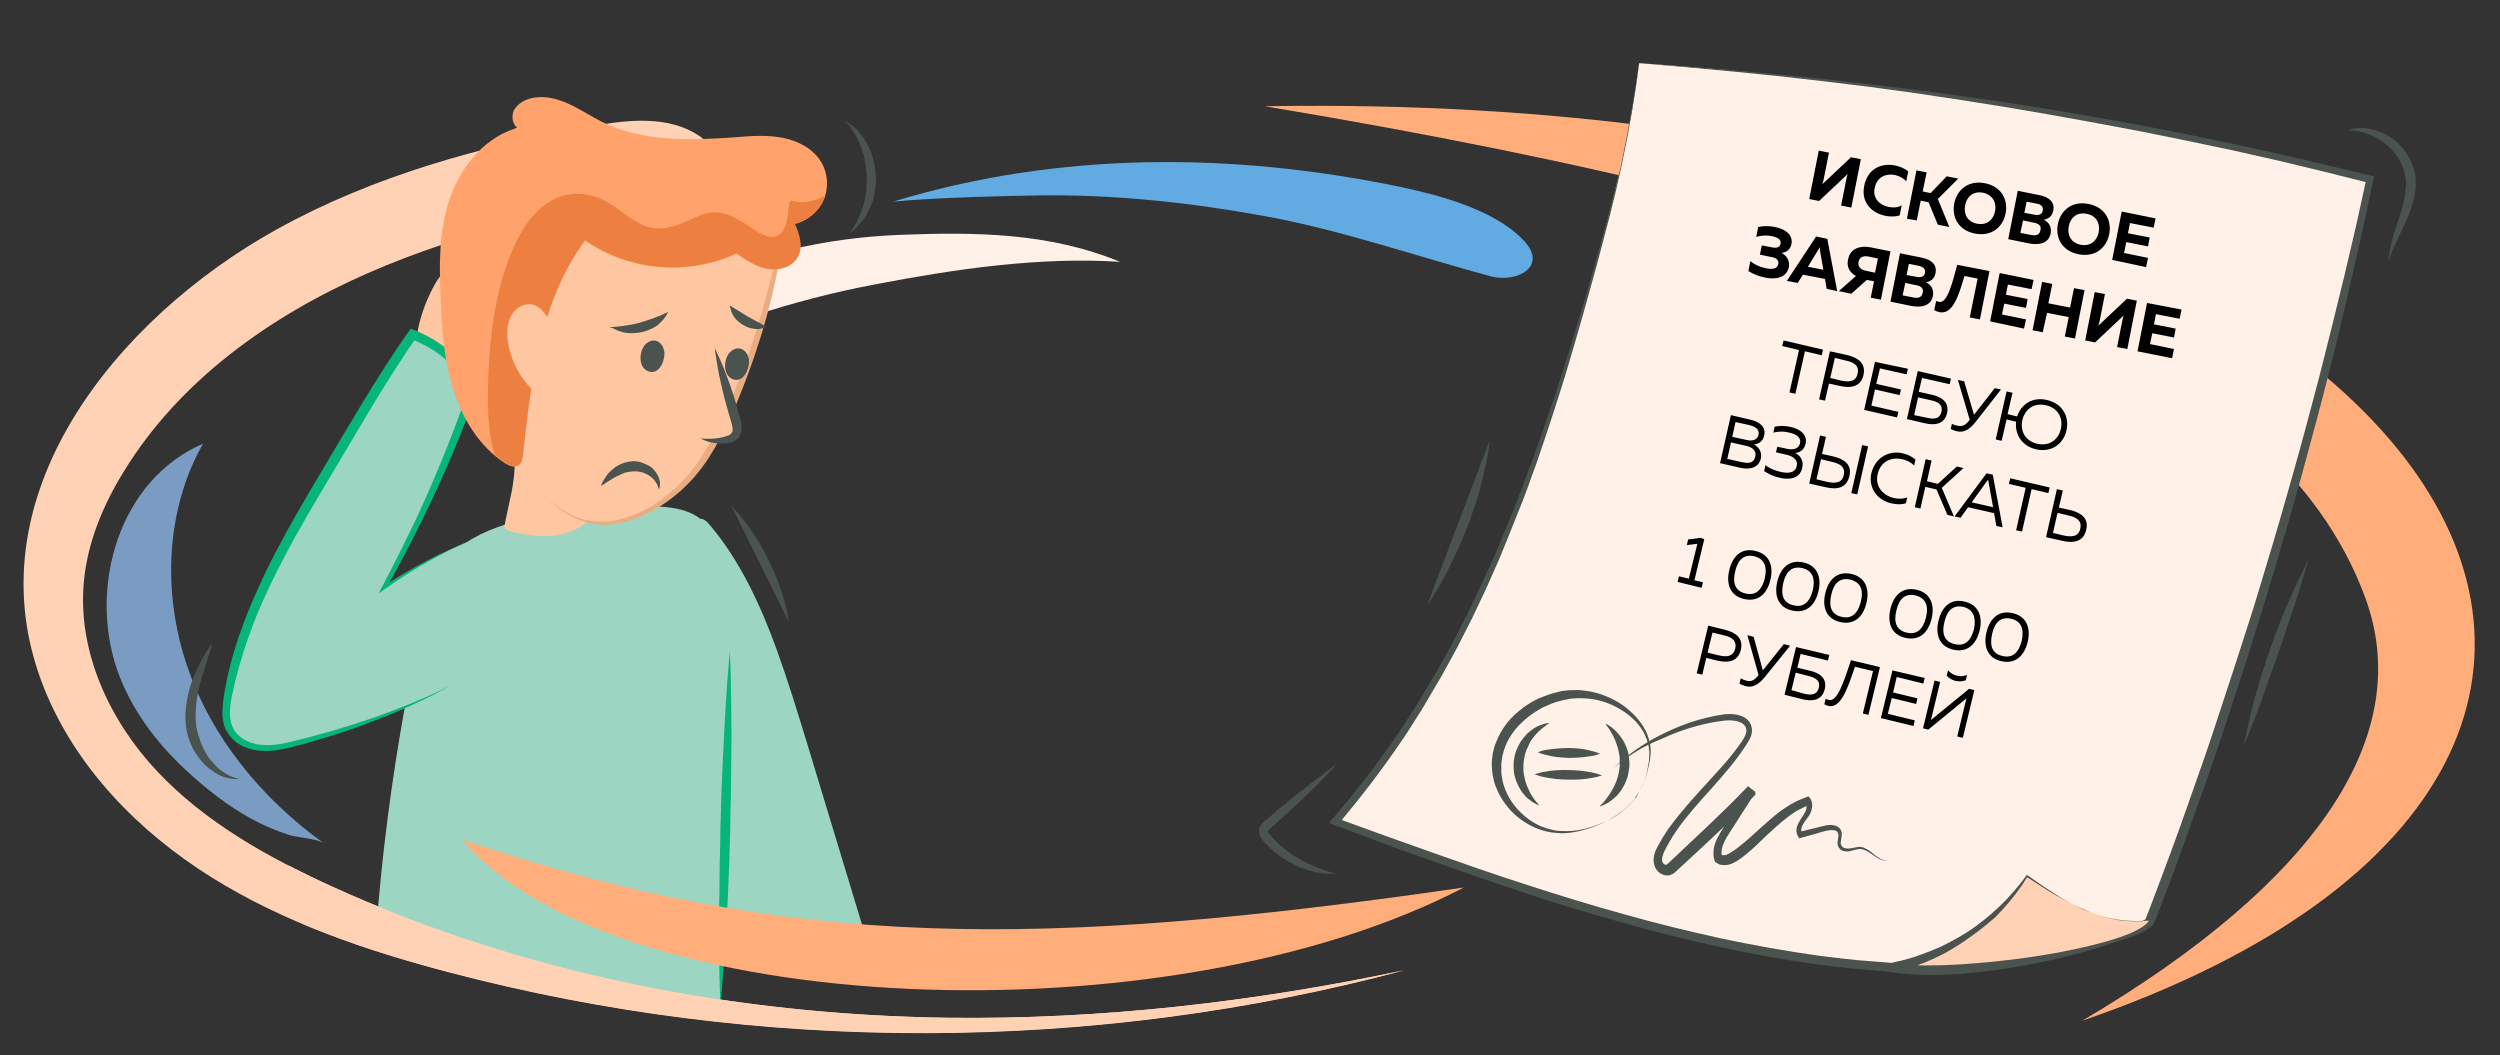
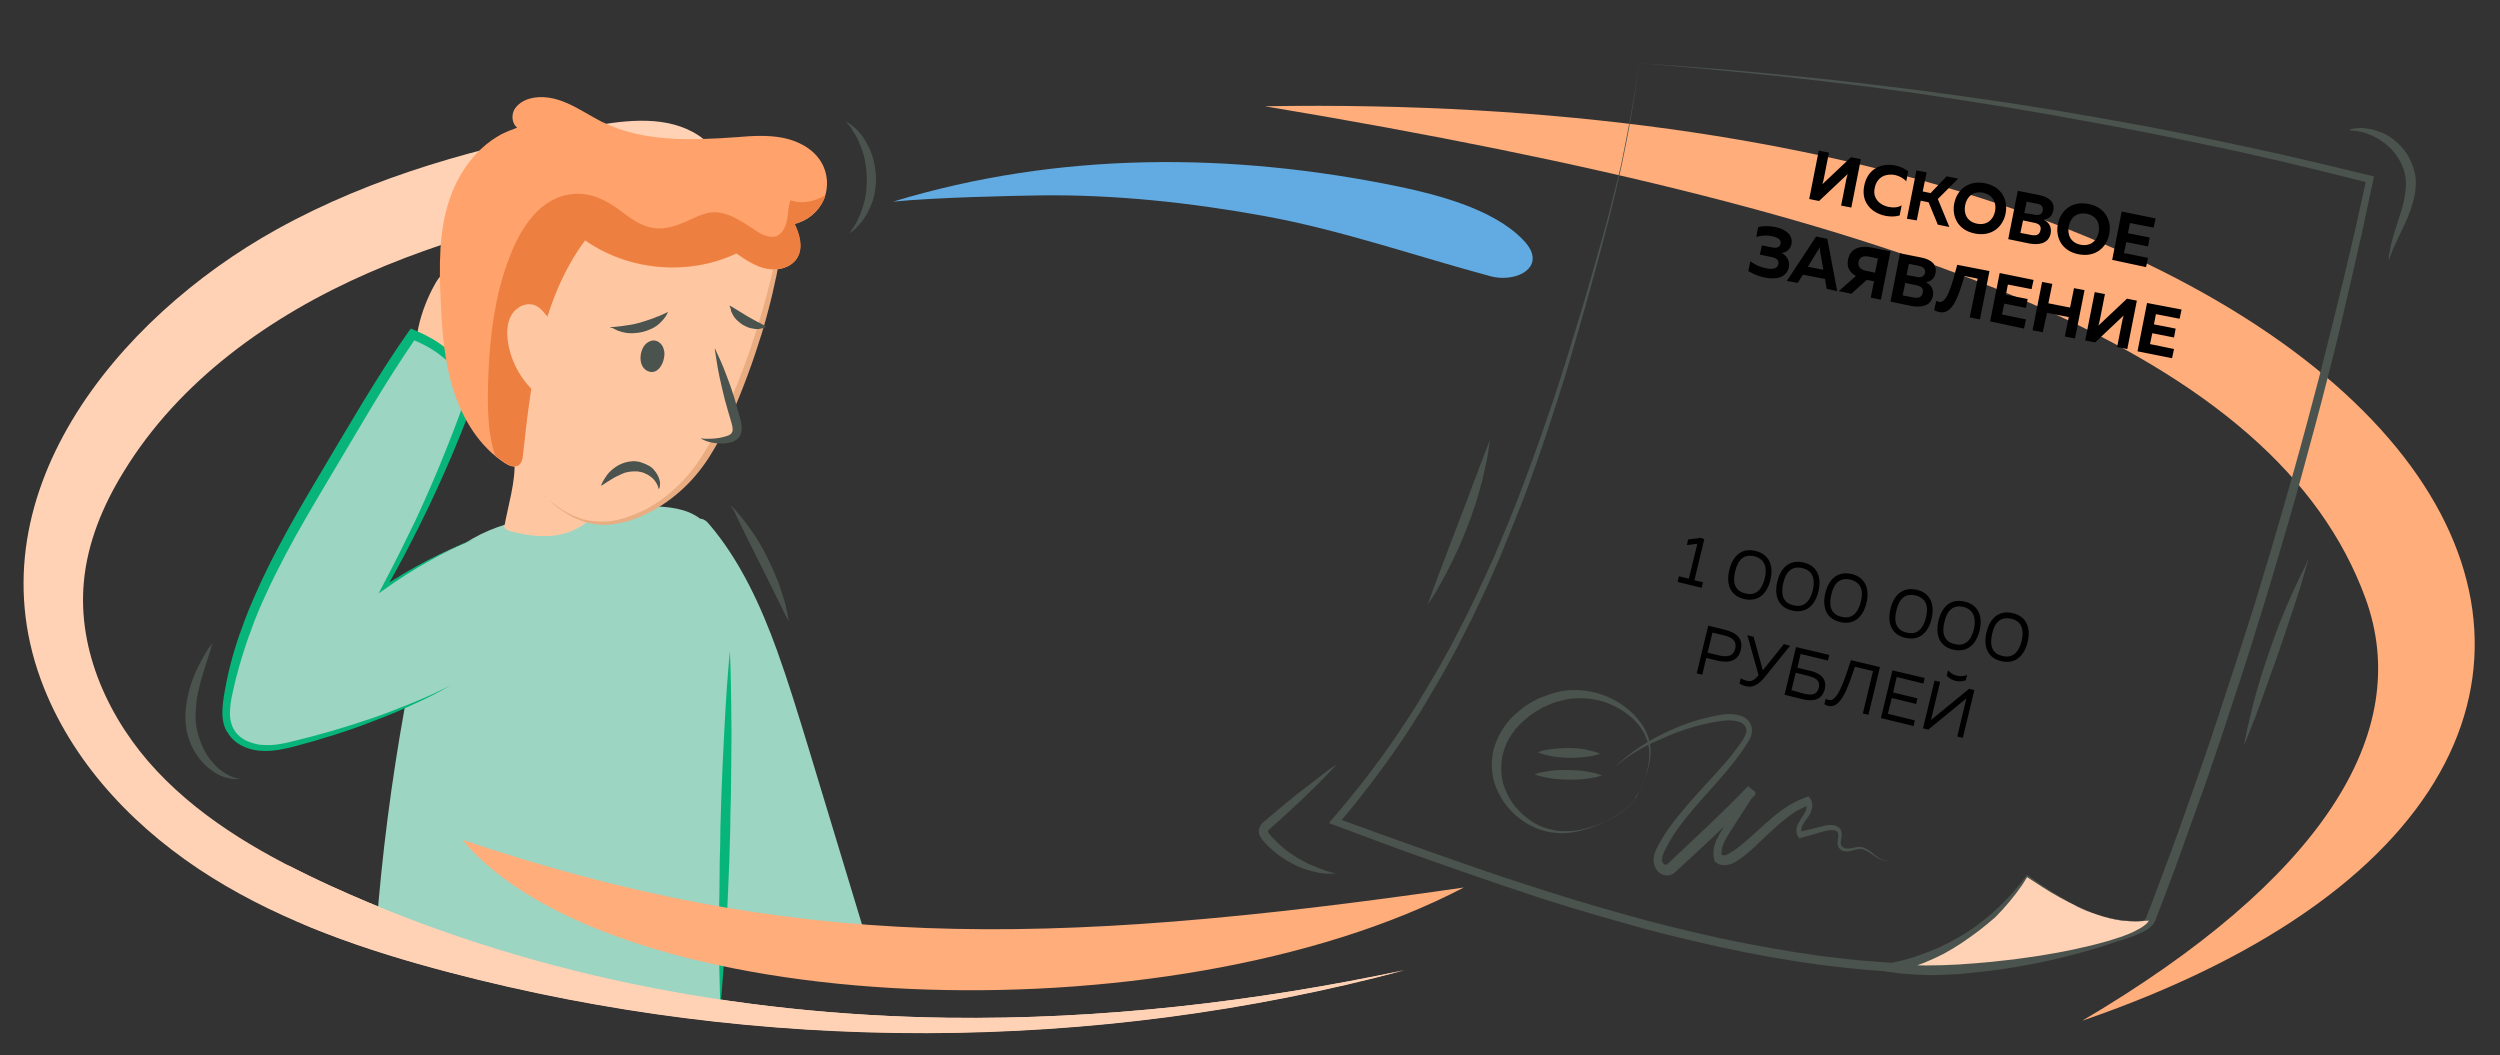
<svg xmlns="http://www.w3.org/2000/svg" version="1.2" baseProfile="tiny" viewBox="0 0 760 320.8" xml:space="preserve">
  <rect x="0" y="0" width="760" height="320.8" fill="#333333" stroke="none" />
  <switch>
    <g>
      <path fill="#FFAD7B" d="M633 310.3c72.1-42.5 101.3-87.3 86-128.7-27-73.3-133.6-115.8-334.5-149.3 358-6 482.5 197.5 248.5 278z" />
      <path fill="#62ABE2" d="M465.3 76c-.5-1-1.3-2.1-2.4-3.2-8.8-9.1-25.4-13.5-37.3-16-51.1-10.6-103.8-10.8-154.1 4.5 13.1-1.3 36.9-1.8 44.8-1.9 22.5-.3 45.8 2.2 68.2 6.3 23.1 4.2 46 12.2 68.7 18.3 6.8 1.8 15.1-1.7 12.1-8z" />
-       <path fill="#7A9CC2" d="M94.1 255c1.8.3 3.4.7 4.4 1.4-18.8-13.5-34.3-32.2-41.7-54.2s-6.5-47.1 4.9-67.3c-25.5 11-34.7 43.2-26.2 68.4 4.1 11.9 11.8 22.3 21 30.8 5.9 5.5 12.6 10.8 19.7 14.7 3.6 2 7.4 3.6 11.3 4.9 1.6.6 4.2.8 6.6 1.3z" />
      <path fill="#FFD2B5" d="M288 309.4c-64.3-.9-128.8-13.3-187.3-40-19.3-8.8-38.3-19.4-52.9-34.9s-24.3-36.6-22.3-57.7c1.1-11.9 5.8-23.2 12.1-33.4C54.5 115.7 82.2 96 111.9 83c29.7-13 61.7-19.8 93.4-26.8 5.5-1.2 12.5-4.6 11.1-10.1-.5-2.1-2.2-3.7-4-4.9-9.4-6.2-21.7-4.8-32.7-2.8-33.2 6-66.2 15-95.7 31.4-48.3 26.8-93.8 81.4-70.6 139.4 9.7 24.2 28.8 43.7 50.9 57.5 22.1 13.8 47.1 22.3 72.2 28.9 94.7 24.9 195.9 24.6 290.4-.6-45.6 9.6-92.2 15-138.9 14.4z" />
-       <path fill="#FFF1E8" d="M175 113.2c4.3-1.8 9.9-10.9 14-14.2 5.5-4.4 11.5-8.2 17.9-11.3 20.7-10.1 43.6-15.4 66.6-16.3 22.9-.9 45.5-.7 67 8.2-24.5-1.6-50.2 2.2-74.2 6.8-12.8 2.4-25.5 5.7-37.9 9.8-5.2 1.7-10.2 1.9-15.4 3.5-6.4 1.9-12.7 4-18.9 6.2-6.4 2.4-12.8 4.8-19.1 7.3zM498.3 19.2c-2.4 18.4-6.4 36.5-11.4 54.4-14.2 51.7-30.6 104.3-60.7 149.4-6.2 9.3-13.1 18.2-20.4 26.8 54.9 20.3 111.1 40.6 169.5 44.4 11.6.8 75.3-6.8 78.3-14.5 28-73 50.6-149.1 66.7-225.2-72.7-18.3-147.1-30.1-222-35.3z" />
      <path fill="#4A534D" d="M498.3 19.2c-1.3 10.4-3.1 20.7-5.3 31-1.1 5.1-2.3 10.2-3.6 15.3-1.3 5.1-2.7 10.1-4 15.2-1.4 5-2.8 10.1-4.2 15.1l-2.2 7.6-2.2 7.5c-.7 2.5-1.5 5-2.3 7.5l-2.4 7.5c-1.6 5-3.3 9.9-5 14.9-1.8 4.9-3.5 9.9-5.5 14.7-1.9 4.9-3.9 9.7-5.9 14.6-2.1 4.8-4.2 9.6-6.5 14.3l-1.7 3.6c-.6 1.2-1.2 2.3-1.8 3.5-1.2 2.3-2.3 4.7-3.6 7l-3.8 6.9c-1.3 2.3-2.7 4.5-4 6.8-.7 1.1-1.3 2.3-2 3.4l-2.1 3.3c-1.4 2.2-2.8 4.5-4.3 6.6-5.9 8.7-12.3 17-19.1 25.1l-.5-1.9c9.6 3.5 19.2 7 28.9 10.4 9.6 3.4 19.3 6.8 29 9.9 4.9 1.6 9.7 3.1 14.6 4.6l7.4 2.2c2.4.7 4.9 1.4 7.4 2.1 9.8 2.8 19.8 5.2 29.7 7.4 10 2.1 20 3.9 30.1 5.3l7.6.9 3.8.4 3.8.3c2.5.2 5.1.4 7.6.6 2.4.1 5-.1 7.5-.2 10.1-.7 20.3-1.9 30.4-3.4 5-.8 10.1-1.6 15.1-2.5 5-1 10-2 14.8-3.5 2.4-.7 4.8-1.5 6.8-2.7.5-.3.9-.6 1.2-.9.2-.1.2-.3.3-.3.1-.2.2-.6.3-.8l1.4-3.6 5.4-14.4c1.8-4.8 3.5-9.6 5.2-14.4 1.7-4.8 3.4-9.6 5.1-14.5l2.5-7.3 2.4-7.3 2.4-7.3 2.4-7.3c1.6-4.9 3.1-9.7 4.7-14.6s3-9.8 4.5-14.7c3-9.8 5.8-19.6 8.6-29.5 2.8-9.9 5.4-19.7 8-29.6 2.5-9.9 5-19.8 7.4-29.8l3.5-14.9 3.3-15 .8 1.3-13.6-3.4-13.7-3.3-13.7-3.1-13.8-2.9-13.8-2.8-13.8-2.6L624 35l-14-2.4-13.9-2.2-13.9-2.1-13.9-1.9-14-1.7-14-1.6-14-1.4-14-1.3-14-1.2zm0 0 14 1 14 1.1 14 1.3 14 1.4 14 1.6 14 1.7 14 1.9 13.9 2 13.9 2.2 13.9 2.4 13.9 2.5 13.8 2.7 13.8 2.9 13.8 3 13.7 3.2 13.7 3.3 1 .2-.2 1-3.2 15-3.4 15-3.5 15c-1.2 5-2.4 10-3.7 14.9-2.5 9.9-5.2 19.8-7.9 29.7-2.7 9.9-5.6 19.7-8.5 29.5-1.5 4.9-2.9 9.8-4.5 14.7-1.5 4.9-3 9.8-4.6 14.7l-2.4 7.3-2.4 7.3-2.4 7.3-2.5 7.3c-1.6 4.9-3.4 9.7-5.1 14.5-1.7 4.8-3.5 9.7-5.2 14.5-1.7 4.8-3.6 9.6-5.4 14.4l-1.4 3.6c-.1.3-.2.6-.4.9-.2.5-.5.9-.8 1.2-.6.6-1.2 1-1.8 1.4-2.5 1.4-4.9 2.2-7.4 3-5 1.5-10 2.6-15.1 3.6s-10.1 1.8-15.2 2.5c-10.2 1.5-20.4 2.7-30.7 3.4-2.6.2-5.1.3-7.8.2-2.6-.2-5.1-.4-7.7-.6l-3.8-.3-3.8-.4-7.7-.9c-10.2-1.4-20.3-3.2-30.3-5.4s-20-4.6-29.9-7.5c-2.5-.7-4.9-1.4-7.4-2.1l-7.4-2.2c-4.9-1.5-9.8-3-14.7-4.7-9.8-3.2-19.4-6.6-29.1-10-9.7-3.4-19.2-7-28.8-10.6l-1.6-.6 1.1-1.3c6.8-7.9 13.2-16.1 19.1-24.7 1.5-2.2 2.9-4.4 4.3-6.5l2.1-3.3c.7-1.1 1.4-2.2 2-3.3 1.3-2.2 2.7-4.5 4-6.7l3.8-6.8c1.3-2.3 2.4-4.6 3.6-6.9.6-1.2 1.2-2.3 1.8-3.5l1.7-3.5c2.3-4.7 4.4-9.5 6.6-14.2 2-4.8 4.1-9.6 6-14.5 2-4.8 3.7-9.8 5.6-14.7 1.8-4.9 3.5-9.8 5.2-14.8.9-2.5 1.7-5 2.5-7.4l2.4-7.5 2.3-7.5 2.3-7.5c1.5-5 3-10 4.4-15.1 1.4-5 2.9-10.1 4.2-15.1 1.3-5.1 2.6-10.1 3.8-15.2 2.1-10.3 4.1-20.6 5.5-31z" />
      <path fill="#FFD2B5" d="M637.4 278c-7.7-2.6-14.5-7.2-21.2-11.7-9.3 14.1-24.3 24.3-40.7 27.9 23 3.7 75.3-6.8 78.2-14.5-5.4.9-11.1.1-16.3-1.7z" />
      <path fill="#4A534D" d="M637.4 278c-1-.3-1.9-.7-2.9-1.1-.9-.4-1.9-.8-2.8-1.2-1.8-.9-3.6-1.8-5.4-2.8-1.8-1-3.5-2-5.2-3.1l-5.1-3.3.4-.1-1.7 2.7-1.9 2.6-2 2.5-2.1 2.4-2.2 2.3-2.5 2.1-2.5 2-2.6 1.9-2.6 1.8-2.7 1.7-2.8 1.6-2.9 1.4-3 1.3-3 1.1-3.1 1-3.1.8-.1-2.8c3.2.5 6.6.7 9.9.7 3.3 0 6.7-.1 10-.3 3.3-.2 6.7-.5 10-.8 3.3-.4 6.7-.7 10-1.2 6.7-.9 13.3-2.1 19.9-3.7 3.3-.8 6.5-1.7 9.7-2.8 1.6-.6 3.2-1.2 4.6-2 .7-.4 1.5-.8 2.1-1.3.7-.5 1.3-1.1 1.6-1.8l.1.2c-1.4.2-2.8.3-4.1.3-1.4 0-2.8-.1-4.1-.2-2.6-.3-5.3-1-7.9-1.9zm0 0c2.6.9 5.3 1.5 8.1 1.8 1.4.1 2.7.2 4.1.2 1.4 0 2.7-.2 4.1-.4h.2l-.1.2c-.3.8-1 1.5-1.7 2s-1.4 1-2.1 1.4c-1.5.8-3 1.6-4.6 2.2-3.1 1.3-6.4 2.4-9.6 3.3-6.5 1.9-13.1 3.5-19.8 4.7-3.3.6-6.7 1.2-10.1 1.6-3.4.4-6.8.8-10.2 1.1-3.4.2-6.8.4-10.2.3-3.4-.1-6.9-.3-10.3-.8l-7.2-1.2 7.1-1.7 3-.7 3-.8 2.9-1 2.9-1.1 2.9-1.2 2.8-1.4 2.7-1.5 2.7-1.6 2.6-1.8 2.5-1.9 2.4-2 2.3-2.1 2.2-2.2 2.1-2.3 2-2.4 1.9-2.5.2-.2.2.1c1.6 1.2 3.3 2.3 5 3.5l5.1 3.3c1.7 1 3.5 2 5.3 2.9.9.4 1.8.9 2.8 1.2.9.3 1.8.7 2.8 1zM497 242.9s.1-.1.2-.3c.2-.2.4-.5.6-1 .5-.9 1.2-2.2 1.9-3.9.7-1.8 1.3-4 1.6-6.6.1-1.3.2-2.7-.1-4.1-.2-1.4-.8-2.9-1.5-4.3-1.5-2.8-4.1-5.3-7.2-7.1-3.1-1.9-6.8-3.1-10.7-3.3-1 0-2-.1-2.9 0-.5 0-1 .1-1.5.1l-1.4.3c-.9.1-1.9.5-2.9.7l-1.4.5-.7.3-.7.3-1.4.6-1.3.8-.7.4-.6.4-1.3.9c-1.6 1.3-3.1 2.6-4.4 4.2-1.2 1.6-2.4 3.3-3 5.2-.4.9-.6 1.9-.9 2.9-.1.5-.1 1-.2 1.5l-.1.7V234.4s0 .1 0 0V235l.1.8c.2 1 .3 1.9.6 2.8.6 1.9 1.4 3.6 2.5 5.2 2.2 3.2 5.2 5.7 8.4 7.2 1.6.7 3.4 1.2 5 1.5 1.7.2 3.4.2 5 .1 3.2-.3 6.1-1.2 8.5-2.2 2.5-1 4.5-2.1 6-3.2s2.6-2.2 3.3-2.9c.3-.4.6-.7.8-.9.3-.3.4-.5.4-.5zm0 0-.3.3c-.2.2-.4.5-.8.9-.7.7-1.7 1.8-3.3 2.9-1.5 1.1-3.5 2.3-5.9 3.4-2.4 1.1-5.3 2.1-8.5 2.6-1.6.3-3.4.4-5.1.2-1.8-.1-3.6-.5-5.5-1.2-3.6-1.4-7.1-3.8-9.7-7.2-1.3-1.7-2.4-3.6-3.2-5.7-.4-1-.7-2.2-.9-3.3l-.1-.8-.1-.4v-.4l-.1-1.7v-.9l.1-.9c.1-.6.1-1.2.2-1.7.3-1.1.5-2.3 1-3.3.8-2.2 2-4.2 3.4-6 1.4-1.8 3.2-3.3 5-4.7 1.9-1.3 3.8-2.5 5.9-3.2l.8-.3.8-.3 1.6-.5 1.6-.4.8-.2.8-.1c.6-.1 1.1-.1 1.7-.2h1.6c1.1-.1 2.2.1 3.2.2 4.2.5 8.1 2.2 11.2 4.3 3.1 2.2 5.6 4.9 7.1 7.9.7 1.5 1.2 3 1.4 4.5.2 1.5.1 2.9-.1 4.2-.4 2.6-1.1 4.8-1.8 6.6-.7 1.8-1.4 3.1-2 3.9-.3.4-.5.7-.7 1 0 .4-.1.5-.1.5z" />
-       <path fill="#4A534D" d="M471 219.8s-.1.1-.3.2c-.2.1-.5.3-.8.6-.3.2-.7.6-1.2.9-.4.4-.9.8-1.4 1.3-.5.5-.9 1.1-1.4 1.7-.5.6-.9 1.3-1.2 2.1-.4.7-.7 1.5-1 2.4-.2.8-.4 1.7-.5 2.5-.1 1-.1 1.7-.1 2.6.1.9.2 1.7.4 2.5s.4 1.6.7 2.3c.3.7.6 1.4.9 2 .3.6.7 1.2 1 1.6.3.5.6.9.9 1.2.3.3.5.6.7.8.2.2.2.3.2.3s-.1 0-.3-.1c-.2-.1-.6-.2-.9-.4-.4-.2-.9-.5-1.4-.9-.2-.2-.5-.4-.8-.6-.3-.2-.5-.5-.8-.8-.5-.6-1.1-1.2-1.5-2-.5-.8-.9-1.6-1.3-2.6-.3-.9-.6-2-.7-3-.1-1-.1-2.3 0-3.2.2-1.2.4-2.2.8-3.2s.9-1.9 1.4-2.7c.6-.8 1.2-1.6 1.8-2.2.6-.6 1.3-1.1 2-1.6.3-.2.6-.4 1-.6.3-.2.6-.3.9-.4.6-.2 1.1-.4 1.5-.5.4-.1.8-.2 1-.2h.4zM488.2 220s.1.1.3.2c.2.1.5.2.8.5.4.2.8.5 1.2.9.5.4.9.8 1.4 1.4.5.6 1 1.2 1.4 1.9.5.7.8 1.6 1.2 2.4.3.9.6 1.8.7 2.8.1 1 .2 2 .1 3.1-.1.9-.3 2-.5 2.9-.3 1-.7 1.9-1.1 2.7-.5.8-.9 1.6-1.5 2.3-.5.7-1.1 1.2-1.7 1.7-.6.5-1.1.9-1.6 1.2-.5.3-1 .5-1.4.7-.4.2-.7.3-.9.4-.2.1-.3.1-.3.1s.1-.1.2-.3l.7-.7c.3-.3.6-.7.9-1.1.3-.4.7-.9 1.1-1.5.4-.6.7-1.2 1.1-1.8.4-.7.7-1.4 1-2.1.3-.7.5-1.5.7-2.3.2-.8.3-1.5.4-2.5v-2.4c-.1-.8-.2-1.6-.4-2.4-.4-1.6-.9-3-1.5-4.2-.3-.6-.6-1.1-.9-1.6-.3-.5-.5-.9-.8-1.2-.2-.3-.4-.6-.6-.8.1-.2 0-.3 0-.3z" />
      <path fill="#4A534D" d="M467.5 228.7s.3-.1.8-.3c.5-.2 1.3-.4 2.2-.5 1.8-.3 4.2-.5 6.5-.5 2.4 0 4.7.3 6.5.8.9.2 1.6.4 2.1.6.5.2.8.3.8.3s-.3.1-.8.3c-.5.2-1.3.4-2.2.5-1.8.3-4.2.5-6.5.5-2.4-.1-4.7-.3-6.5-.8-.9-.2-1.6-.4-2.1-.6-.5-.2-.8-.3-.8-.3zM466.5 235.4l.9-.3c.6-.2 1.4-.4 2.3-.5 1.9-.4 4.5-.6 7.1-.5 2.6 0 5.1.3 7 .7 1 .2 1.8.4 2.3.6l.9.3-.9.3c-.6.2-1.4.4-2.3.5-1.9.4-4.5.6-7.1.5-2.6 0-5.1-.3-7-.7-1-.2-1.8-.4-2.3-.6l-.9-.3zM490.6 233.4c4.1-3.9 8.8-7.2 13.9-9.8 5.1-2.6 10.5-4.7 16.1-5.8.7-.2 1.4-.3 2.1-.4.7-.1 1.4-.3 2.2-.3 1.5-.1 3 0 4.6.6.8.3 1.5.8 2.1 1.5.6.7.9 1.6 1 2.5.1 1.9-.8 3.3-1.6 4.5-1.5 2.4-3.3 4.8-5.1 7-1.8 2.2-3.7 4.4-5.6 6.5-3.8 4.2-7.6 8.4-10.7 12.9-.8 1.1-1.5 2.3-2.2 3.5-.6 1.2-1.4 2.4-1.8 3.6-.4 1.1-.5 2.1 0 2.7.2.3.6.5.7.5.1 0 .4 0 .8-.4l12.3-11.6c4.1-3.9 8.1-7.8 12-11.9l2.3 1.8-6.4 10c-1.1 1.7-2.2 3.3-3 4.9-.8 1.6-1.2 3.3-.8 4.7l-.5-.7c.3.2.6.3 1.1.3.5 0 1-.2 1.5-.5s1-.6 1.6-1c.6-.4 1.1-.8 1.6-1.2 1-.8 2.1-1.7 3.1-2.6l3.1-2.8c2.1-1.9 4.2-3.8 6.5-5.5l1.8-1.2c.6-.4 1.2-.8 1.9-1.1.6-.4 1.3-.7 2-1 .7-.3 1.4-.5 2-.8l.6-.2.4.5c.2.3.4.6.5.9.1.3.2.6.2 1 .1.6-.1 1.2-.2 1.8-.3 1.1-.9 1.9-1.5 2.7-.3.4-.5.7-.8 1.1-.2.4-.4.7-.6 1.1-.1.4-.2.7-.2 1.1 0 .2 0 .3.1.5 0 .1.1.3.2.4l-.9-.3 4.1-1 2-.5c.7-.2 1.3-.3 2.1-.5.7-.1 1.5-.2 2.3 0 .8.1 1.7.6 2.1 1.4l.1.1v.2c0 .1.1.1.1.3.1.2.1.4.1.7 0 .4-.1.8-.1 1.1-.1.7-.3 1.3-.2 1.9.1.5.5 1 1.1 1.2.6.2 1.2.2 1.9.1s1.3-.3 2.1-.4c.4 0 .7-.1 1.1 0l.5.1c.2 0 .4.1.5.2 1.4.6 2.4 1.5 3.5 2.4.6.4 1.1.8 1.8 1.1.6.2 1.4.3 2 0-.6.3-1.4.4-2.1.1-.7-.2-1.3-.6-1.9-1-1.2-.8-2.3-1.7-3.5-2.1-.2 0-.3-.1-.5-.1l-.5-.1c-.3 0-.6 0-1 .1-.7.1-1.3.3-2 .5s-1.5.2-2.2 0c-.8-.2-1.5-.9-1.7-1.7-.2-.8 0-1.6.1-2.2 0-.3.1-.7.1-.9 0-.1 0-.3-.1-.4 0 0 0-.1-.1-.2v-.1s0-.1 0 0v-.1c-.2-.4-.7-.7-1.3-.7-.6-.1-1.2 0-1.9.1-.6.1-1.3.3-2 .5l-2 .6-4 1.1-.5.2-.3-.5c-.2-.3-.3-.5-.4-.8-.1-.3-.1-.6-.2-.9 0-.6.1-1.2.3-1.7.2-.5.4-1 .7-1.4.2-.4.5-.9.8-1.3.3-.4.5-.7.7-1.1.2-.4.4-.8.5-1.1.1-.4.1-.7.1-1 0-.2-.1-.3-.1-.4-.1-.1-.1-.2-.2-.3l1.1.3c-.6.3-1.2.5-1.8.8l-1.8.9c-.6.3-1.1.7-1.7 1.1-.6.4-1.1.8-1.6 1.2-2.1 1.6-4.1 3.5-6.2 5.4l-3 2.9c-1 1-2.1 1.9-3.2 2.8-.6.5-1.1.9-1.7 1.3-.6.4-1.3.9-2 1.2-.7.4-1.5.6-2.4.7-.5 0-1 0-1.5-.1s-1-.4-1.4-.7l-.4-.3-.1-.4c-.2-.6-.3-1.2-.3-1.8 0-.6 0-1.2.1-1.8.2-1.1.6-2.2 1.1-3.1.5-1 1-1.9 1.5-2.7l1.6-2.5 6.3-10 2.3 1.8c-3.9 4.2-7.9 8.2-12 12.1l-6.2 5.8-6.3 5.8c-.3.3-.7.6-1.3.8-.1.1-.2.1-.4.2h-.4c-.3 0-.6.1-.9 0-1.2-.2-2.2-.9-2.7-1.7-.6-.8-.9-1.9-.9-2.9s.2-1.8.5-2.6c.6-1.5 1.4-2.7 2.1-4 .8-1.2 1.5-2.5 2.4-3.6 3.4-4.7 7.3-8.9 11.1-13.1 1.9-2.1 3.8-4.1 5.7-6.3 1.8-2.1 3.5-4.3 5.1-6.6.7-1.1 1.4-2.3 1.3-3.3 0-1-.7-1.9-1.8-2.4s-2.4-.6-3.8-.6c-.6 0-1.3.1-2 .2l-2.1.3c-5.5 1-10.9 2.7-16 5.1-5.5 2.1-10.3 5.2-14.6 8.8z" />
      <path fill="#FEC7A1" d="M143.7 85.6c4.5 7.4 7 29.8-4.3 33.2-4.3 1.3-9.1-1.4-11.2-5.4-4.1-7.7 0-19.8 3.9-26.8 1.4-2.6 3.6-5.3 6.6-5.1 2.1.3 3.8 2.2 5 4.1z" />
      <path fill="#9CD5C2" d="M211.8 158.1c.2-.1.4-.3.6-.3 1.3-.4 2.5.7 3.3 1.7 9.3 10.9 15.7 24.9 20.5 38.2 3.5 9.7 6.5 19.6 9.5 29.4 6.4 21.2 12.9 42.5 19.3 63.7-11.7.8-24 2.6-35.6 1.3-1.3-.2-2.8-.4-3.8-1.3s-1.4-2.3-1.7-3.6c-3.7-14.3-7.3-28.7-10.9-43.1-3.3-13.5-9.6-29.1-10.3-43-.4-7.2 2.1-14.2 3.7-21.1 1.5-6.5 2.1-12.8 3.9-19.3.4-1 .8-2.1 1.5-2.6z" />
      <path fill="#9CD5C2" d="m219 305.8 3-107.8c.3-10.1.5-20.5-2.7-30.1-1.3-3.8-3.2-7.6-6.3-10.1-4.2-3.3-9.9-3.8-15.3-3.9-11-.2-22.1.7-32.9 2.8-7.3 1.4-14.6 3.3-21.1 7-17.8 10-17.4 33.3-20.7 51.6-4 22.2-6.9 44.6-8.6 67.1L219 305.8z" />
      <path fill="#07B57A" d="M219 305.8s-.3-6.8-.4-16.9v-8.2c0-2.9 0-6 .1-9.1 0-3.2.1-6.4.1-9.7.1-3.3.2-6.7.2-10.1l.3-10.1c.1-3.3.3-6.6.4-9.7.3-6.3.6-12.2.9-17.3.6-10.1 1.3-16.8 1.3-16.8s.3 6.8.4 16.9c.1 5.1.1 11 0 17.3 0 3.2-.1 6.4-.1 9.7-.1 3.3-.2 6.7-.2 10.1l-.3 10.1c-.1 3.3-.3 6.6-.4 9.7-.1 3.2-.3 6.2-.5 9.1-.1 2.9-.3 5.6-.5 8.2-.6 10.1-1.3 16.8-1.3 16.8z" />
      <path fill="#9CD5C2" d="M89.7 225.9c13.6-3.4 26.9-8 39.6-13.8 11.5-5.2 18.4-10.3 19.9-23.8.8-7.4-.3-14.8-1.4-22.2-.1-.9-.4-1.9-1.2-2.4-.7-.4-1.6-.1-2.3.2-9.6 3.7-18.8 8.6-27.3 14.6 9.8-17.8 18.2-36.2 25.2-55.3.5-1.3.9-2.6 1-4 0-1.6-.6-3.1-1.3-4.5-3.3-6.3-9.7-10.6-16.3-13.3-9.2 13.3-17.3 27.3-25.6 41.2-12.9 21.6-26 43.8-30.6 68.6-.6 3.5-1.1 7.2.6 10.3 1.7 3.2 5.3 5.1 9 5.5 3.5.6 7.1-.2 10.7-1.1z" />
      <path fill="#07B57A" d="M144.2 163.9c-2.4 1-4.8 2-7.1 3.2-2.3 1.1-4.6 2.3-6.9 3.6-4.5 2.5-8.9 5.3-13.1 8.3l-2 1.4 1.1-2.1c1.8-3.4 3.5-6.7 5.2-10.1 1.7-3.4 3.3-6.8 5-10.2 3.2-6.9 6.2-13.8 9-20.8 1.4-3.5 2.8-7 4.1-10.6l1-2.7c.3-.9.7-1.8.9-2.6.2-.8.4-1.6.3-2.4-.1-.8-.3-1.5-.6-2.3-.2-.4-.4-.8-.6-1.1-.2-.4-.5-.8-.7-1.2l-1.5-2.1c-1.1-1.4-2.4-2.6-3.9-3.8-2.8-2.3-6.1-4-9.5-5.4l1.7-.5c-4.9 7.1-9.5 14.4-13.9 21.7l-13.2 22.2c-4.4 7.4-8.8 14.8-12.8 22.4-2 3.8-3.9 7.6-5.7 11.5-1.8 3.9-3.5 7.8-4.9 11.9-.8 2-1.4 4-2.1 6.1-.6 2.1-1.3 4.1-1.8 6.2-.3 1-.6 2.1-.8 3.1l-.7 3.1c-.5 2.1-.8 4.2-.8 6.2s.5 3.9 1.6 5.5c1.1 1.5 2.8 2.7 4.7 3.3.9.3 1.9.6 2.9.7 1.1.1 2 .1 3.1.1 2.1-.1 4.2-.5 6.2-1 4.2-1 8.3-2.1 12.5-3.3 4.1-1.2 8.2-2.5 12.3-3.9 4.1-1.4 8.1-3 12.1-4.6 4-1.7 8-3.3 11.7-5.5-3.6 2.4-7.6 4.2-11.5 6-3.9 1.8-7.9 3.5-12 5-4 1.6-8.1 3-12.2 4.3-4.1 1.3-8.3 2.5-12.5 3.6-4.2 1-8.8 1.9-13.3.4-2.2-.7-4.3-2-5.7-3.9-.2-.3-.4-.5-.5-.8l-.2-.3-.1-.1-.1-.1-.1-.2c-.3-.5-.5-1.1-.7-1.7-.3-1.1-.5-2.3-.5-3.5 0-2.3.3-4.5.7-6.7l.6-3.2c.2-1.1.5-2.1.7-3.2.5-2.1 1.1-4.2 1.7-6.3.7-2.1 1.3-4.2 2.1-6.2 1.4-4.1 3.1-8.1 4.9-12.1 1.8-4 3.7-7.9 5.7-11.7 4-7.7 8.4-15.2 12.8-22.6 4.4-7.4 8.8-14.9 13.3-22.3s9.1-14.7 14.1-21.8l.7-.9 1 .4c3.6 1.5 7.1 3.4 10.1 5.9 1.5 1.2 3 2.6 4.2 4.2.6.8 1.2 1.6 1.8 2.5.3.4.5.8.7 1.3.3.5.5.9.7 1.4.4 1 .7 2 .8 3.2.1 1.1-.1 2.3-.4 3.2-.3 1-.7 1.9-1 2.8l-1 2.7c-1.4 3.5-2.8 7.1-4.3 10.6-3 7-6.1 13.9-9.5 20.7-1.7 3.4-3.4 6.8-5.2 10.2-1.8 3.3-3.6 6.7-5.5 10l-.8-.7c4.3-2.9 8.8-5.5 13.4-7.9 2.3-1.2 4.7-2.3 7-3.3 2.5-1.4 4.9-2.3 7.3-3.2z" />
      <path fill="#FEC7A1" d="M155.9 161.7c8.3 2 16.1 2.2 22.8-3.2 10 3.3 23.7-5.3 30.3-12.4 5.9-6.4 9.9-14.2 13.3-22.2 6.1-14.2 10.8-29 13.9-44.2.5-2.5 1-5.2.3-7.7-1.5-5.4-7.5-8-12.9-9.8-15.6-5.2-32.8-10-48-3.8-11.9 4.9-20.5 16.2-24 28.6-3.5 12.4-2.4 25.7.9 38.2 1.3 4.7 3.6 9.9 3.9 14.8.4 6.4-2 13.9-3.1 20.2.1.6 1 1.1 2.6 1.5z" />
      <path fill="#EAAC81" d="M164.7 150s.4.4 1.2 1.1c.8.7 2 1.8 3.6 2.9 1.6 1.2 3.7 2.4 6.4 3.4 1.3.5 2.7.8 4.3 1 1.5.2 3.2.2 4.8.1 1.7-.2 3.4-.6 5.2-1.1 1.7-.6 3.5-1.3 5.2-2.1 3.5-1.7 6.9-4.1 10-7 3.2-2.9 5.9-6.3 8.3-10.1 2.4-3.8 4.5-7.9 6.4-12 1.9-4.2 3.7-8.5 5.3-12.7 1.6-4.2 3.1-8.4 4.4-12.6 2.6-8.2 4.6-16 6.1-22.8.3-1.7.5-3.3.4-4.8 0-.4-.1-.7-.2-1.1-.1-.3-.2-.7-.3-1.1-.1-.3-.3-.6-.4-.9-.2-.3-.3-.6-.5-.9-1.5-2.3-3.7-3.6-5.4-4.6-1.8-.9-3.2-1.6-4.2-2-1-.4-1.6-.6-1.6-.6s.6.2 1.6.5 2.5.8 4.4 1.7c1.8.9 4.1 2.1 5.8 4.5l.6.9c.2.3.4.7.5 1.1.1.4.3.7.4 1.1l.3 1.2c.3 1.6.1 3.4-.2 5.1-1.2 6.9-3 14.8-5.5 23.1-1.3 4.2-2.7 8.4-4.3 12.7-1.6 4.3-3.3 8.6-5.2 12.8-1.9 4.2-4.1 8.4-6.6 12.3-2.5 3.9-5.5 7.4-8.8 10.3-3.3 2.9-6.9 5.3-10.6 7-1.8.9-3.7 1.6-5.5 2.1-1.8.5-3.7.8-5.4 1-1.8.1-3.5 0-5.1-.3-1.6-.3-3.1-.7-4.4-1.3-2.7-1.1-4.7-2.5-6.3-3.7-1.6-1.2-2.7-2.4-3.5-3.2-.8-.5-1.2-1-1.2-1z" />
      <path fill="#FEC7A1" d="M217.3 105.9c2.1 7.3 4.2 14.5 6.3 21.8.5 1.7.9 3.7-.3 5-.6.6-1.5.9-2.3 1.1-2.7.6-5.5.5-8.1-.4l4.4-27.5z" />
      <path fill="#4A534D" d="M217.3 105.9s.3.5.7 1.5c.5 1 1.1 2.4 1.8 4 .7 1.7 1.4 3.7 2.2 5.8.7 2.1 1.5 4.4 2.1 6.8.3 1.2.7 2.3 1 3.5.3 1.2.6 2.6.2 4.1-.2.8-.7 1.5-1.3 2-.7.5-1.3.8-1.9.9-.6.1-1.1.2-1.6.3-.5 0-1 .1-1.5 0-1.9 0-3.5-.4-4.5-.8s-1.5-.7-1.5-.7h.4c.3 0 .7.1 1.2.1 1 0 2.5 0 4.2-.3.4-.1.9-.2 1.3-.3.4-.1.9-.3 1.3-.4.4-.2.7-.4.9-.6.2-.3.3-.5.4-.8.1-.7-.1-1.7-.4-2.7-.3-1.1-.7-2.3-1-3.4-.7-2.3-1.3-4.7-1.8-6.9s-1-4.3-1.3-6.1c-.3-1.8-.5-3.3-.7-4.4-.2-1-.2-1.6-.2-1.6zM185.4 99.5s.3-.1.9-.1c.6 0 1.3-.1 2.1-.2.4 0 .9-.1 1.4-.2.5 0 1-.2 1.5-.2.5-.1 1-.2 1.6-.3.5-.1 1.1-.3 1.6-.4.5-.2 1.1-.3 1.6-.5s1-.3 1.5-.5 1-.3 1.4-.5c.4-.2.9-.4 1.3-.5.8-.3 1.5-.7 2-.9.5-.2.8-.4.8-.4s-.1.3-.4.8c-.1.3-.3.5-.5.8-.2.3-.5.7-.8 1-.3.4-.7.7-1.1 1.1-.4.4-.9.7-1.4 1-.5.3-1.1.6-1.7.8-.6.3-1.2.4-1.8.6-.6.1-1.3.3-1.9.3-.6.1-1.3.1-1.9.1-.6 0-1.2-.1-1.7-.2s-1-.2-1.5-.4c-.5-.1-.9-.3-1.2-.5-.4-.1-.7-.3-.9-.5-.6 0-.9-.2-.9-.2zM221.8 92.9l.6.3c.4.2.8.5 1.3.8 1.1.7 2.3 1.4 3.6 2.2 1.3.7 2.6 1.5 3.7 2 .6.3 1 .6 1.4.8.3.2.6.3.6.3l-.6.3c-.2.1-.4.2-.7.2-.3.1-.6.1-.9.2-.7.1-1.5 0-2.4-.2-.4-.1-.9-.2-1.3-.4l-1.2-.6c-.4-.3-.8-.5-1.1-.8-.4-.3-.7-.6-1-.9-.6-.6-1-1.3-1.3-2-.2-.3-.3-.6-.3-.9-.1-.3-.1-.5-.2-.7-.2-.3-.2-.6-.2-.6zM182.7 147.7s0-.1.1-.3c.1-.2.2-.4.3-.7.3-.6.8-1.4 1.5-2.4.7-.9 1.8-1.9 3.1-2.7 1.3-.8 3-1.3 4.7-1.4.6 0 .7 0 1.3.1.5 0 .9.2 1.3.3.8.3 1.6.6 2.3 1 .7.4 1.3.9 1.7 1.5.5.5.8 1.2 1.1 1.7.1.3.2.6.3.8.1.3.1.5.2.8.1.5 0 .9 0 1.3 0 .3-.1.6-.2.8-.1.2-.1.3-.1.3s0-.1-.1-.3c-.1-.2-.1-.4-.2-.7-.1-.3-.3-.6-.5-1s-.5-.7-.8-1.1c-.3-.3-.7-.7-1.2-1-.4-.3-.9-.6-1.5-.8-.5-.3-1.1-.4-1.7-.5-.3-.1-.6-.1-.8-.1h-.9c-.6 0-1.2.1-1.8.2-.6.1-1.2.3-1.8.6-1.1.5-2.2 1-3.1 1.6-.9.5-1.7 1.1-2.2 1.4-.7.4-1 .6-1 .6zM202 107.5c0 2.8-2 6.7-5.1 5.3-2.9-1.3-2.6-5.8-.9-7.9.7-.8 1.7-1.4 2.7-1.4 1.5 0 2.8 1.3 3.1 2.8.1.3.2.7.2 1.2z" />
-       <path fill="#4A534D" d="M227.7 109.9c0 2.8-2 6.7-5.1 5.3-2.9-1.3-2.6-5.8-.9-7.9.7-.8 1.7-1.4 2.7-1.4 1.5 0 2.8 1.3 3.1 2.8.2.3.2.7.2 1.2z" />
      <path fill="#FFA26B" d="M158.4 38.6C148 41 140.3 50.1 136.8 60.2c-3.5 10-3.3 20.9-2.8 31.5.4 9.2 1.1 18.4 3.9 27.1 2.8 8.7 7.9 17 15.6 22 1.2.8 2.7 1.4 3.9.8 1.1-.6 1.4-2.1 1.5-3.4 2.5-22.7 5.3-46.8 18.9-65.1 13.2 9.3 31.4 10.9 46 4 2.9 2 6 4.1 9.5 4.7s7.6-.6 9.2-3.7c1.6-3.1.5-6.8-1-10 3.9-.9 7.3-3.7 8.9-7.4 1.6-3.7 1.3-8.1-.8-11.5-2.4-4-7-6.4-11.6-7.3s-9.4-.6-14.1-.2c-13.9 1-28.6 1.5-41-4.7-3.5-1.8-6.8-4-10.4-5.6-3.6-1.6-7.7-2.5-11.5-1.4-1.9.5-3.7 1.7-4.7 3.4-.9 1.8-.6 4.2.9 5.4l-5.7 2.4" />
      <path fill="#ED7F41" d="M240.3 60.9c-1.1 3-.4 6.8-2.5 9.5-2.1 2.8-5.5 1.4-7.9-.2-3.6-2.3-7.1-5-11.5-5.6-3.8-.5-7 1.6-10.4 3-3.3 1.4-6.9 2.4-10.5 1.5-3.1-.8-5.8-2.7-8.3-4.6-5-3.8-10.2-6.5-16.6-5.3-9.6 1.8-15 11.6-18.1 20-4 10.8-5.5 22.5-6 33.9-.3 8.2-.6 17.4 2 25.3 1 .8 2 1.6 3.1 2.3 1.2.8 2.7 1.4 3.9.8 1.1-.6 1.4-2.1 1.5-3.4 2.5-22.7 5.3-46.8 18.9-65.1 13.2 9.3 31.4 10.9 46 4 2.9 2 6 4.1 9.5 4.7 3.5.6 7.6-.6 9.2-3.7 1.6-3.1.5-6.8-1-10 3.9-.9 7.3-3.7 8.9-7.4.2-.4.3-.8.4-1.2-3.4 1.9-7.1 2.7-10.6 1.5z" />
      <path fill="#FEC7A1" d="M168.7 100.3c-.4-1.9-1.7-3.5-3-4.9-.8-1-1.7-2-2.9-2.5-2.5-1.2-5.8.3-7.2 2.7-1.5 2.4-1.6 5.4-1.2 8.2.9 6.4 4.4 12.5 9.5 16.5l4.8-20z" />
      <path d="m559.7 62.5 1.5-7.6c.1-.7.3-1.4.5-2l-8.7 8.2-3-.6 2.9-14.7 3.1.6-1.5 7.6c-.1.7-.3 1.4-.5 2l8.7-8.2 3 .6-2.9 14.7-3.1-.6zM576.1 50.3c1.5.3 2.9.9 4 1.8l-.6 3c-.8-.9-2.1-1.6-3.4-1.9-2.6-.5-5.5.4-6.2 4-.7 3.2 1.7 5.2 4.2 5.7 1.5.3 3 .2 4-.5l-.6 3.1c-1.4.4-2.9.4-4.4.1-3.9-.8-7.4-3.9-6.4-9 1-5.5 5.5-7.1 9.4-6.3zM579.7 66.5l2.9-14.7 3.1.6-1.2 5.8 2.4.5 4.9-5.1 3.5.7-6.2 6.2 3.5 8.5-3.5-.7-2.8-6.8-2.4-.5-1.2 6-3-.5zM603.4 55.7c5.2 1 7.1 5.2 6.3 9.2-.8 4-4.1 7.1-9.3 6.1-5.2-1-7.1-5.2-6.3-9.2.8-4 4.2-7.1 9.3-6.1zm-.5 2.9c-3.1-.6-5 1.2-5.5 3.8-.5 2.6.6 5 3.6 5.6 3 .6 5-1.2 5.5-3.8.5-2.5-.6-4.9-3.6-5.6zM619.9 59.3c3.1.6 4.8 2.2 4.3 4.7-.3 1.7-1.5 2.6-2.9 2.8 1.4.7 2.5 2 2.1 4.2-.7 3.3-4 3.5-6.6 3l-6.3-1.3 2.9-14.7 6.5 1.3zm-1.6 8.4L615 67l-.8 3.8 3.1.6c1.4.3 2.7.2 3-1.4.4-1.5-.8-2.1-2-2.3zm.8-5.8-3-.6-.7 3.4 3.2.6c1.2.2 2.2-.1 2.4-1.3.2-1.2-.5-1.9-1.9-2.1zM634.9 62c5.2 1 7.1 5.2 6.3 9.2-.8 4-4.1 7.1-9.3 6.1-5.2-1-7.1-5.2-6.3-9.2.8-4 4.1-7.1 9.3-6.1zm-.5 3c-3.1-.6-5 1.2-5.5 3.8-.5 2.6.6 5 3.6 5.6 3 .6 5-1.2 5.5-3.8.5-2.6-.6-5-3.6-5.6zM655.3 66.4l-.6 2.8-7.2-1.4-.6 3.1 6.6 1.3-.5 2.7-6.6-1.3-.7 3.3 7.3 1.5-.6 2.8-10.3-2.2 2.9-14.7 10.3 2.1zM536.7 84.4c-1.7-.3-3.4-.9-5.2-2l.6-3c1.7 1.3 3.4 1.9 5 2.2 1.6.3 3.2.2 3.5-1.3.3-1.4-.9-2-2.3-2.2l-3.3-.7.6-2.8 3.1.6c1.4.3 2.4 0 2.6-1.1.2-1.2-.7-1.9-2.6-2.3-1.3-.3-2.9-.3-4.8.2l.6-3c1.8-.4 3.5-.3 5.1 0 3.4.7 5.5 2.5 5 5.2-.3 1.6-1.5 2.5-3 2.7 1.4.7 2.6 2.2 2.2 4.4-.8 3.3-4.2 3.7-7.1 3.1zM543.2 85.4l8.9-13.5 3.4.7 3 15.9-3.2-.7-.5-3-6.7-1.3-1.6 2.5-3.3-.6zm6.4-4.3 4.7.9-1-5.7c0-.3-.1-.6-.1-1.2-.2.5-.4.8-.6 1.1l-3 4.9zM559 88.5l5.2-4.6c-1.8-1-2.9-2.6-2.4-5 .7-3.5 3.8-4.3 6.9-3.7l6 1.2-2.9 14.7-3.1-.6 1-5-2.2-.4-4.7 4.2-3.8-.8zm8.2-6.2 2.8.6.9-4.3-2.8-.6c-1.6-.3-2.8.1-3.1 1.6-.3 1.4.6 2.4 2.2 2.7zM584.1 78.3c3.1.6 4.8 2.2 4.3 4.7-.3 1.7-1.5 2.6-2.9 2.8 1.4.7 2.5 2 2.1 4.2-.7 3.3-4 3.5-6.6 3l-6.3-1.3 2.9-14.7 6.5 1.3zm-1.6 8.4-3.3-.7-.8 3.8 3.1.6c1.4.3 2.7.2 3-1.4.4-1.5-.8-2.1-2-2.3zm.8-5.9-3-.6-.7 3.4 3.2.6c1.2.2 2.2-.1 2.4-1.3.2-1.1-.5-1.8-1.9-2.1zM604.8 82.4l-2.9 14.7-3.1-.6 2.4-11.8-4-.8c-1.8 6.1-3.6 11.8-7.6 11-.5-.1-1-.3-1.6-.6l.6-2.8c.3.1.6.2 1 .3 2.5.3 4-6.2 5.4-11.3l9.8 1.9zM618.2 85.1l-.6 2.8-7.2-1.4-.6 3.1 6.6 1.3-.5 2.7-6.6-1.3-.7 3.3 7.3 1.5-.6 2.8-10.3-2.2 2.9-14.7 10.3 2.1zM633.7 88.2l-2.9 14.7-3.1-.6 1.2-5.9-6.6-1.3-1.3 5.9-3.1-.6 2.9-14.7 3.1.6-1.2 5.9 6.6 1.3 1.2-5.9 3.2.6zM643.6 105.5l1.5-7.6c.1-.7.3-1.4.5-2l-8.7 8.2-3-.6 2.9-14.7 3.1.6-1.5 7.6c-.1.7-.3 1.4-.5 2l8.7-8.2 3 .6-2.9 14.7-3.1-.6zM663.2 94.1l-.6 2.8-7.2-1.4-.6 3.1 6.6 1.3-.5 2.7-6.6-1.3-.7 3.3 7.3 1.5-.6 2.8-10.5-2.1 2.9-14.7 10.5 2z" />
      <g>
-         <path d="m554.2 106.3-.4 1.7-5.1-1.2-2.9 12.9-1.8-.4 2.9-12.9-5.1-1.2.4-1.7 12 2.8zM561.4 107.9c3.4.8 5.9 2.5 5.1 6.1-.8 3.6-3.9 4.1-7.3 3.3l-3.2-.7-1.2 5.2-1.8-.4 3.3-14.6 5.1 1.1zm-.3 1.7-3.3-.8-1.4 6.1 3.3.8c2.4.5 4.5.4 5-2.1.6-2.5-1.2-3.5-3.6-4zM580 112.1l-.4 1.7-8.1-1.8-1.1 4.7 7.5 1.7-.4 1.7-7.5-1.7-1.1 4.9 8.2 1.9-.4 1.7-10-2.3L570 110l10 2.1zM587.3 120c2.7.6 5.4 2.1 4.6 5.6s-3.9 3.7-6.6 3.1l-5.6-1.3 3.3-14.6 10.1 2.3-.4 1.7-8.4-1.9-1 4.2 4 .9zm-1.5 7c1.9.4 3.8.6 4.4-1.8.5-2.4-1.3-3.1-3.1-3.5l-4-.9-1.2 5.4 3.9.8zM594.9 131.1c-.6-.1-1.3-.4-1.9-.7l.4-1.6c.4.3 1 .5 1.6.6 1.1.2 2.1.3 3.4-1.3l.4-.5-3.6-12.1 1.9.4 3 10.2 6.3-8.1 1.9.4-7.9 10.1c-2.1 2.6-3.9 3-5.5 2.6zM619 136.6c-4.7-1.1-6.5-4.9-6.1-8.4l-2.9-.7-1.5 6.5-1.8-.4L610 119l1.8.4-1.5 6.5 2.9.7c1.1-3.4 4.4-6.1 9.1-5 5.1 1.2 6.8 5.5 5.9 9.3-.8 3.6-4.1 6.8-9.2 5.7zm.3-1.7c4 .9 6.5-1.5 7.2-4.5.7-3-.6-6.3-4.5-7.2-4-.9-6.5 1.5-7.2 4.5s.6 6.3 4.5 7.2zM532.2 127.6c3 .7 4.7 2.4 4.1 4.8-.4 1.9-1.8 2.6-3.1 2.7 1.1.6 2.6 2 2.1 4.3-.8 3.3-4.2 3.3-6.3 2.8l-6.1-1.4 3.3-14.6 6 1.4zm-1.5 7.9-4.5-1-1.1 5 4 .9c1.8.4 4 .8 4.5-1.6.5-2.2-1.5-3-2.9-3.3zm1-6.3-4.1-.9-1 4.5 4.6 1c1.5.3 3 0 3.4-1.6.3-1.7-.9-2.5-2.9-3zM541.3 145.3c-2-.4-3.5-1.1-5-2.1l.4-1.8c1.4 1.1 3 1.7 4.8 2.1 2 .4 4.2.4 4.7-1.8.5-2.1-1.4-3.1-3.3-3.5l-3-.7.4-1.7 2.8.6c2.1.5 3.7 0 4.1-1.6.4-1.8-1-2.8-3.3-3.3-1.6-.4-3-.4-4.8 0l.4-1.8c1.6-.3 3.2-.3 4.9.1 3.1.7 5.1 2.5 4.5 5.1-.4 1.8-1.7 2.7-3.2 2.8 1.3.6 2.7 2 2.2 4.4-.6 3.4-3.9 3.8-6.6 3.2zM550 147l3.3-14.6 1.8.4-1.2 5.2 3.2.7c3.4.8 6 2.4 5.1 6.1s-3.9 4.1-7.3 3.3L550 147zm2.2-1.3 3.3.8c2.4.5 4.5.4 5-2.1.6-2.5-1.3-3.5-3.6-4l-3.3-.8-1.4 6.1zm10.6 4.2 3.3-14.6 1.8.4-3.3 14.6-1.8-.4zM578.4 137.8c1.5.3 2.8 1 3.9 1.9l-.4 1.8c-.9-.9-2.2-1.6-3.6-1.9-3-.7-6.6.4-7.5 4.6-.9 3.9 1.9 6.5 4.9 7.2 1.5.3 2.9.3 4.1-.2l-.4 1.8c-1.3.4-2.9.4-4.5 0-3.7-.8-7.1-4.3-6-9.2 1.3-5.1 5.8-6.9 9.5-6zM582.1 154.2l3.3-14.6 1.8.4-1.4 6.3 3.3.8 5.8-5.3 2 .5-6.6 6 3.7 8.7-2-.5-3.3-7.7-3.4-.8-1.5 6.6-1.7-.4zM594.2 157l9.7-13.1 1.9.4 3 16-1.9-.4-.7-3.9-7.9-1.8-2.3 3.2-1.8-.4zm5.2-4.3 6.5 1.5-1.4-7.8c0-.2-.1-.4-.1-.6-.1.2-.2.3-.4.5l-4.6 6.4zM623.1 148.2l-.4 1.7-5.1-1.2-2.9 12.9-1.8-.4 2.9-12.9-5.1-1.2.4-1.7 12 2.8zM622 163.3l3.3-14.6 1.8.4-1.2 5.2 3.2.7c3.4.8 6 2.4 5.1 6.1-.8 3.6-3.9 4.1-7.3 3.3l-4.9-1.1zm2.1-1.3 3.3.8c2.4.5 4.5.4 5-2.1.6-2.5-1.3-3.5-3.6-4l-3.3-.8-1.4 6.1z" />
-       </g>
+         </g>
      <g>
        <path d="m518.1 163.9-3 12.5 2.6.6-.4 1.7-7.3-1.8.4-1.7 3 .7 2.6-10.6-3.2.4.4-1.7 3.7-.5 1.2.4zM533.7 167.5c4.3 1 5.5 4.7 4.5 8.8-1 4.2-3.7 6.8-8 5.8s-5.5-4.6-4.5-8.8 3.7-6.9 8-5.8zm-.4 1.6c-3.1-.7-5 1-5.8 4.6-.9 3.5 0 6 3.1 6.7 3.1.8 5-1 5.9-4.6.8-3.5-.1-5.9-3.2-6.7zM548.3 171c4.3 1 5.5 4.7 4.5 8.8-1 4.2-3.7 6.8-8 5.8s-5.5-4.6-4.5-8.8c1-4.2 3.7-6.8 8-5.8zm-.4 1.7c-3.1-.7-5 1-5.8 4.6s0 6 3.1 6.7c3.1.8 5-1 5.9-4.6.8-3.5-.1-6-3.2-6.7zM562.9 174.5c4.3 1 5.5 4.7 4.5 8.8-1 4.2-3.7 6.8-8 5.8s-5.5-4.6-4.5-8.8 3.7-6.8 8-5.8zm-.4 1.7c-3.1-.7-5 1-5.8 4.6s0 6 3.1 6.7c3.1.8 5-1 5.9-4.6s-.1-5.9-3.2-6.7zM582.7 179.3c4.3 1 5.5 4.7 4.5 8.8-1 4.2-3.7 6.8-8 5.8s-5.5-4.6-4.5-8.8 3.7-6.8 8-5.8zm-.4 1.7c-3.1-.7-5 1-5.8 4.6-.9 3.5 0 6 3.1 6.7 3.1.8 5-1 5.9-4.6s-.1-5.9-3.2-6.7zM597.3 182.9c4.3 1 5.5 4.7 4.5 8.8s-3.7 6.8-8 5.8-5.5-4.6-4.5-8.8c1-4.2 3.7-6.9 8-5.8zm-.4 1.6c-3.1-.7-5 1-5.8 4.6-.9 3.5 0 6 3.1 6.7 3.1.8 5-1 5.9-4.6.7-3.5-.2-5.9-3.2-6.7zM611.9 186.4c4.3 1 5.5 4.7 4.5 8.8s-3.7 6.8-8 5.8-5.5-4.6-4.5-8.8c1-4.2 3.7-6.8 8-5.8zm-.5 1.7c-3.1-.7-5 1-5.8 4.6s0 6 3.1 6.7c3.1.8 5-1 5.9-4.6.8-3.5-.1-6-3.2-6.7zM524.2 191.4c3.4.8 5.9 2.6 5 6.2-.9 3.6-3.9 4-7.3 3.2l-3.2-.8-1.2 5.1-1.7-.4 3.5-14.5 4.9 1.2zm-.3 1.7-3.3-.8-1.5 6.1 3.3.8c2.4.6 4.5.5 5.1-2 .6-2.5-1.2-3.6-3.6-4.1zM530.7 208.6c-.6-.2-1.3-.4-1.9-.8l.4-1.6c.4.3 1 .5 1.6.7 1.1.3 2.1.3 3.4-1.2l.4-.5-3.4-12.1 1.9.5 2.8 10.2 6.4-8 1.9.5-8 9.9c-2.2 2.5-3.9 2.8-5.5 2.4zM550.2 203.9c2.7.6 5.4 2.1 4.5 5.7-.9 3.5-4 3.6-6.6 3l-5.6-1.4 3.5-14.5 10.1 2.4-.4 1.7-8.3-2-1 4.2 3.8.9zm-1.7 7c1.8.4 3.8.6 4.4-1.8.6-2.4-1.3-3.1-3.1-3.6l-3.9-1-1.3 5.3 3.9 1.1zM571.5 202.8l-3.5 14.5-1.7-.4 3.1-12.9-5.5-1.3c-2.2 6.5-4.3 12.8-8.1 11.9-.4-.1-.8-.3-1.2-.5l.4-1.7c.3.2.5.3 1 .4 2.6.6 4.6-5.8 6.7-12.1l8.8 2.1zM585.1 206.1l-.4 1.7-8.1-2-1.1 4.7 7.4 1.8-.4 1.7-7.4-1.8-1.2 4.8 8.2 2-.4 1.7-9.9-2.4 3.5-14.5 9.8 2.3zM595 223.9l2.5-10.4.3-1.2-11.6 9.5-1.6-.4 3.5-14.5 1.7.4-2.5 10.4-.3 1.2 11.6-9.5 1.6.4-3.5 14.5-1.7-.4zm2.6-17.1.4-1.6c-1.2.4-2.1.5-3.1.2-1-.2-1.8-.7-2.7-1.6l-.4 1.6c.8.9 1.7 1.3 2.7 1.6 1 .2 2 .2 3.1-.2z" />
      </g>
      <g>
        <path fill="#FFAD7B" d="M445 269.8c-129 18.7-205.1 19-304.5-14.5 45.8 54.5 214.5 61.5 304.5 14.5z" />
      </g>
      <g>
        <path fill="#FFD2B5" d="M288 309.4c-64.3-.9-128.8-13.3-187.3-40-4.4-2-8.7-4.1-13-6.3 1.3 6 2.8 12 4.6 17.9 14.3 6 29.2 10.6 44.2 14.5 94.7 24.9 195.9 24.6 290.4-.6-45.6 9.7-92.2 15.1-138.9 14.5z" />
      </g>
      <g>
        <path fill="#4A534D" d="M222.2 153.7s.5.4 1.2 1.2c.4.4.8.9 1.3 1.5s1 1.2 1.6 2c1.2 1.5 2.4 3.3 3.7 5.2.6 1 1.2 2 1.8 3.1.6 1.1 1.2 2.2 1.7 3.3.5 1.1 1.1 2.2 1.6 3.4.5 1.1.9 2.2 1.4 3.3.8 2.2 1.5 4.3 2 6.1.3.9.4 1.7.6 2.5.2.7.3 1.4.4 1.9.2 1.1.3 1.7.3 1.7s-.3-.5-.8-1.5-1.2-2.3-2-4c-1.6-3.3-3.8-7.7-6-12.1-2.2-4.4-4.4-8.8-6-12.1-.8-1.7-1.5-3-1.9-4-.7-.9-.9-1.5-.9-1.5z" />
      </g>
      <g>
        <path fill="#4A534D" d="M406.4 232.3s-2.4 2.7-6.2 6.5c-1 .9-2 2-3.1 3-1.1 1.1-2.3 2.2-3.5 3.3-1.2 1.1-2.5 2.3-3.8 3.5-.7.6-1.3 1.2-2 1.8l-1 .9c-.3.3-.7.6-.9.8-.2.2-.4.4-.4.5v.1-.1.1c0 .1 0 0 0 0v.2c.1.2.2.4.4.7l.2.2.2.2.4.5.9.9.9.9c.6.6 1.2 1.1 1.8 1.6 1.2 1 2.5 1.9 3.8 2.7 1.3.8 2.5 1.4 3.7 2 1.2.5 2.3 1 3.3 1.4.5.2 1 .3 1.4.5.4.2.9.3 1.2.4.7.2 1.3.4 1.8.5.4.1.6.2.6.2h-2.4c-.8 0-1.8-.1-2.8-.3-1.1-.2-2.3-.5-3.6-.9-1.3-.4-2.7-.9-4.1-1.7-1.4-.7-2.9-1.6-4.3-2.6-.7-.5-1.4-1.1-2.1-1.7-.7-.6-1.4-1.3-2-1.9-.5-.6-1.3-1.3-1.9-2.6-.1-.3-.2-.7-.2-1.1v-.6c0-.2.1-.4.2-.6.3-.8.7-1.3 1.1-1.6.4-.4.7-.7 1.1-.9l1-.9c.7-.6 1.4-1.1 2-1.7 1.3-1.1 2.7-2.2 4-3.3 1.3-1.1 2.6-2.1 3.8-3 1.2-1 2.4-1.8 3.4-2.6 4.1-3.3 7.1-5.3 7.1-5.3z" />
      </g>
      <g>
        <path fill="#4A534D" d="M257 36.8s.5.3 1.4.9c.2.2.5.3.7.5.2.2.5.5.8.7.3.3.6.5.9.8.3.3.5.7.8 1 .3.4.6.7.9 1.2.3.4.5.9.8 1.3.3.5.5 1 .8 1.5.2.5.5 1 .7 1.6.4 1.1.8 2.3 1 3.5.3 1.2.3 2.5.5 3.7 0 1.3 0 2.5-.2 3.7-.1 1.2-.4 2.4-.7 3.6-.2.6-.4 1.1-.6 1.6-.2.5-.4 1-.7 1.5-.2.5-.5.9-.7 1.4-.2.4-.6.8-.8 1.2-.3.4-.5.8-.8 1.1-.3.3-.6.6-.8.9-.3.3-.5.5-.7.8-.2.2-.5.4-.7.6-.8.7-1.3 1-1.3 1s.3-.5.9-1.4c.1-.2.3-.4.5-.7.1-.3.3-.6.5-.9.2-.3.3-.6.5-1s.3-.7.5-1.1c.2-.4.4-.8.5-1.2.1-.4.3-.9.5-1.4.2-.5.3-.9.4-1.4.1-.5.3-1 .4-1.5.2-1 .4-2.1.4-3.2.1-1.1.1-2.2.1-3.3-.1-1.1-.1-2.2-.3-3.3-.1-1.1-.4-2.2-.6-3.2-.1-.5-.3-1-.5-1.5-.1-.5-.3-1-.5-1.4-.2-.5-.4-.9-.5-1.3l-.6-1.2c-.2-.4-.4-.8-.6-1.1l-.6-.9c-.2-.3-.4-.6-.5-.9-.2-.3-.4-.5-.5-.7-.9-1-1.3-1.5-1.3-1.5z" />
      </g>
      <g>
        <path fill="#4A534D" d="M64.6 195.4s-.2.8-.6 2.1c-.4 1.3-1 3.2-1.7 5.4-.3 1.1-.7 2.3-1.1 3.6-.4 1.3-.6 2.6-1 4-.3 1.4-.5 2.8-.6 4.3-.1 1.5-.2 3-.1 4.4.1.6.1 1.6.3 2.2.1.7.3 1.4.5 2.1.4 1.4.9 2.7 1.5 4 .6 1.2 1.3 2.4 2.1 3.4.2.2.4.5.6.7.2.2.4.4.6.7.4.5.8.8 1.2 1.2.4.4.9.7 1.3 1 .4.3.8.5 1.2.8l1.2.6c.4.2.7.3 1 .4.6.3 1.2.3 1.5.4.4.1.6.1.6.1h-.6c-.4 0-.9.1-1.6 0-.3 0-.8-.1-1.2-.2-.4-.1-.9-.2-1.4-.3l-1.5-.6c-.5-.3-1-.5-1.6-.9-1-.7-2.2-1.5-3.1-2.5-.5-.5-1-1.1-1.5-1.7-.4-.6-.9-1.2-1.3-1.9-.8-1.3-1.5-2.8-2-4.4-.2-.8-.5-1.6-.6-2.5-.2-.9-.2-1.5-.3-2.5-.1-1.7 0-3.3.2-4.9.2-1.6.6-3.1.9-4.6.8-2.9 1.9-5.5 3-7.6 1-2.1 2.1-3.8 2.8-5 .9-1.1 1.3-1.8 1.3-1.8z" />
      </g>
      <g>
        <path fill="#4A534D" d="M714.1 39.4s.2 0 .6-.1c.4-.1.9-.3 1.7-.3.4 0 .8-.1 1.2-.1.4 0 .9 0 1.4.1 1 .1 2.2.3 3.4.7.6.2 1.2.5 1.9.7.6.3 1.3.6 1.9 1 1.3.8 2.5 1.8 3.6 3s2.2 2.6 2.9 4.2c.4.8.7 1.6 1 2.5.2.9.5 1.7.6 2.6l.1.7v1.9c-.1.9-.1 1.8-.3 2.7-.3 1.7-.8 3.3-1.3 4.8s-1.1 2.9-1.7 4.2c-.6 1.3-1.2 2.5-1.7 3.6s-1 2.1-1.4 3c-.4.9-.8 1.7-1 2.4-.3.7-.5 1.2-.6 1.6-.1.4-.2.6-.2.6v-.6c0-.4 0-1 .2-1.7.1-.7.3-1.6.5-2.6s.5-2.1.9-3.3c.4-1.2.8-2.5 1.2-3.8.4-1.3.9-2.7 1.3-4.1.4-1.4.7-2.9.9-4.4.1-.8.1-1.5.2-2.2V55c0 .1 0 0 0 0v-.2l-.1-.5c0-.7-.3-1.4-.4-2.2-.3-.7-.4-1.4-.8-2.1-.6-1.3-1.4-2.6-2.3-3.7-.2-.3-.5-.5-.7-.8-.2-.3-.5-.5-.7-.7-.5-.5-1-.9-1.5-1.3s-1.1-.7-1.6-1.1c-.5-.3-1.1-.6-1.6-.9-1.1-.5-2.1-.9-3-1.2-.5-.1-.9-.2-1.3-.3-.4-.1-.8-.1-1.1-.2-.7-.1-1.3-.1-1.7-.1-.3-.3-.5-.3-.5-.3z" />
      </g>
      <g>
        <path fill="#4A534D" d="M701.8 169.8s-.2.9-.7 2.5c-.5 1.6-1.1 3.9-1.9 6.5-.4 1.3-.9 2.8-1.4 4.3-.5 1.5-1 3.2-1.6 4.8-.6 1.7-1.1 3.4-1.7 5.1-.6 1.7-1.2 3.5-1.8 5.3-.6 1.8-1.2 3.5-1.9 5.3l-1.8 5.1c-.6 1.7-1.2 3.2-1.7 4.8-.6 1.5-1.1 2.9-1.6 4.3-1 2.6-1.9 4.8-2.5 6.3-.6 1.5-1 2.4-1 2.4s.1-.9.5-2.6c.3-1.6.8-3.9 1.5-6.7.3-1.4.7-2.9 1.1-4.4.4-1.6.9-3.2 1.4-4.9.5-1.7 1-3.5 1.6-5.2.6-1.8 1.2-3.5 1.8-5.3.6-1.8 1.3-3.5 1.9-5.3.6-1.7 1.3-3.4 2-5.1.6-1.6 1.3-3.2 2-4.7.6-1.5 1.3-2.9 1.9-4.2 1.2-2.6 2.2-4.7 3-6.2.5-1.3.9-2.1.9-2.1z" />
      </g>
      <g>
        <path fill="#4A534D" d="M452.9 133.8s-.1.8-.3 2.3c-.1.7-.2 1.6-.4 2.6s-.4 2.2-.7 3.4c-.3 1.2-.6 2.6-.9 4-.4 1.4-.8 2.9-1.2 4.4-.5 1.5-.9 3.1-1.5 4.6-.5 1.6-1.1 3.2-1.7 4.7-.6 1.6-1.2 3.1-1.9 4.7-.6 1.5-1.3 3-2 4.4-.7 1.4-1.3 2.8-2 4.1-.6 1.3-1.3 2.5-1.9 3.6-.6 1.1-1.2 2.1-1.7 3-.5.9-1 1.6-1.4 2.3-.8 1.2-1.3 1.9-1.3 1.9s.3-.8.8-2.2c.5-1.4 1.2-3.4 2.1-5.7 1.8-4.7 4.1-10.9 6.5-17.1 1.2-3.1 2.4-6.2 3.5-9.2.5-1.5 1.1-2.9 1.6-4.2.5-1.3 1-2.6 1.4-3.8.9-2.3 1.7-4.3 2.2-5.7.5-1.3.8-2.1.8-2.1z" />
      </g>
    </g>
  </switch>
</svg>